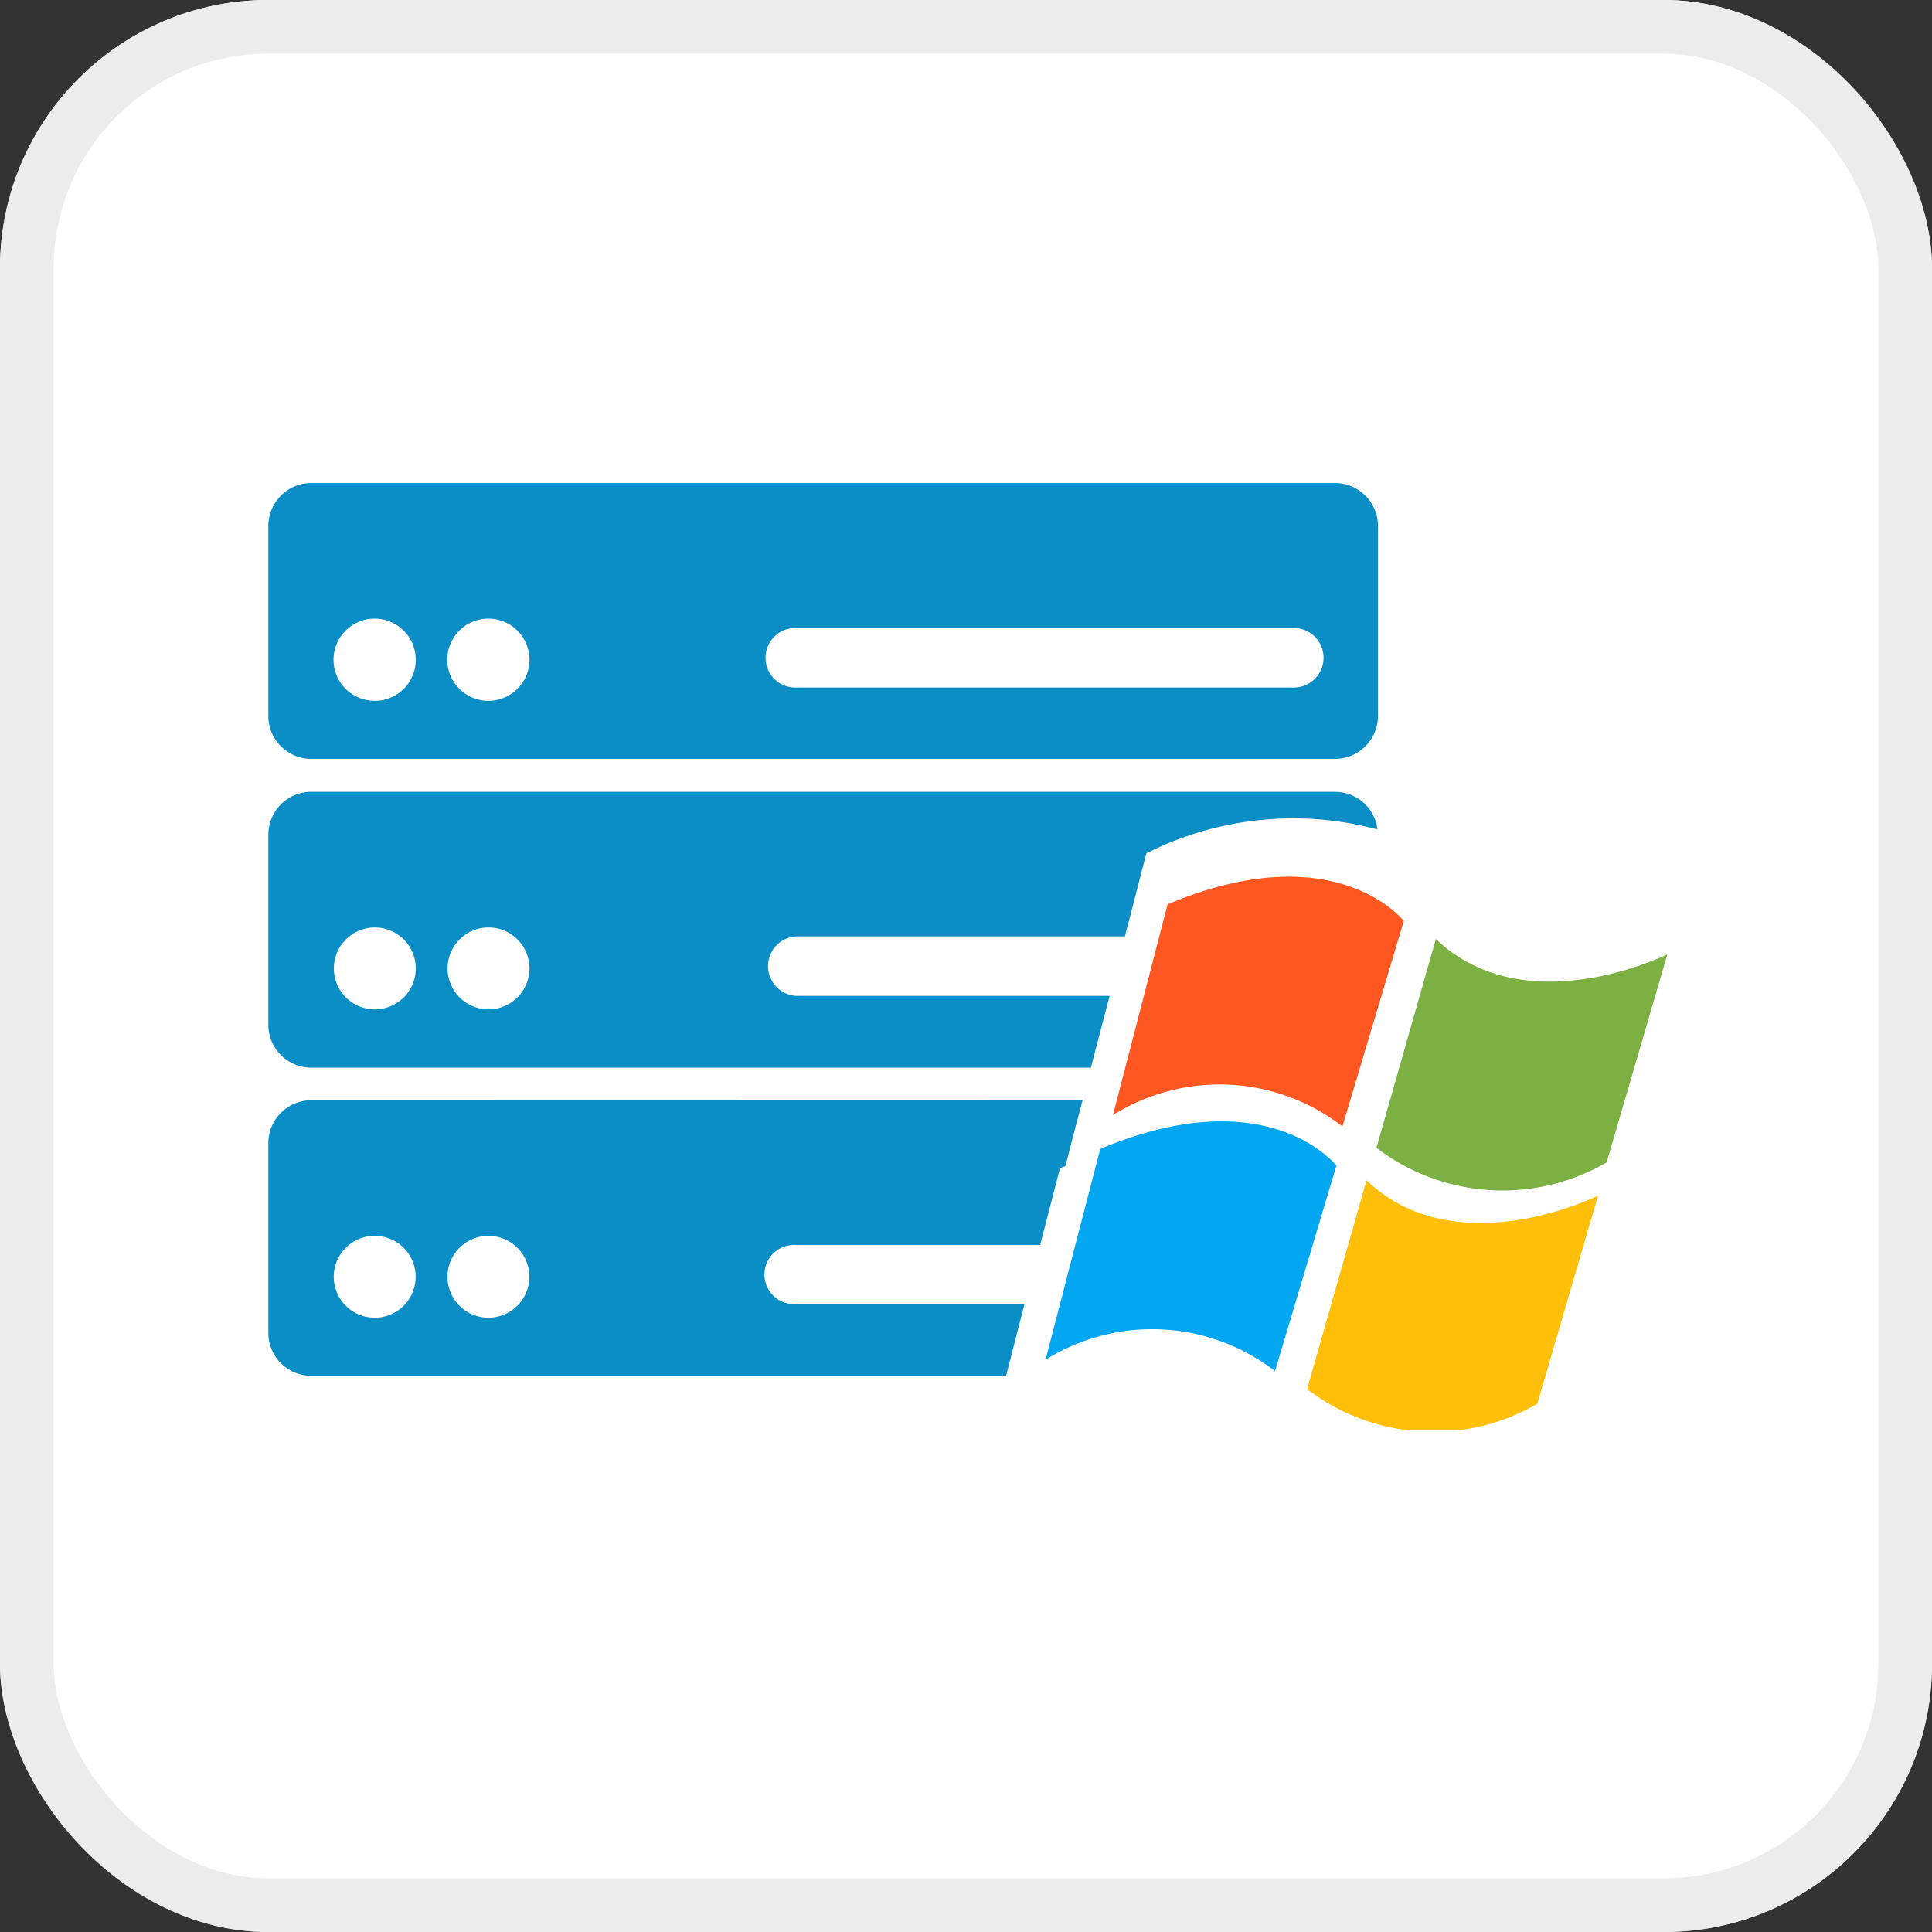
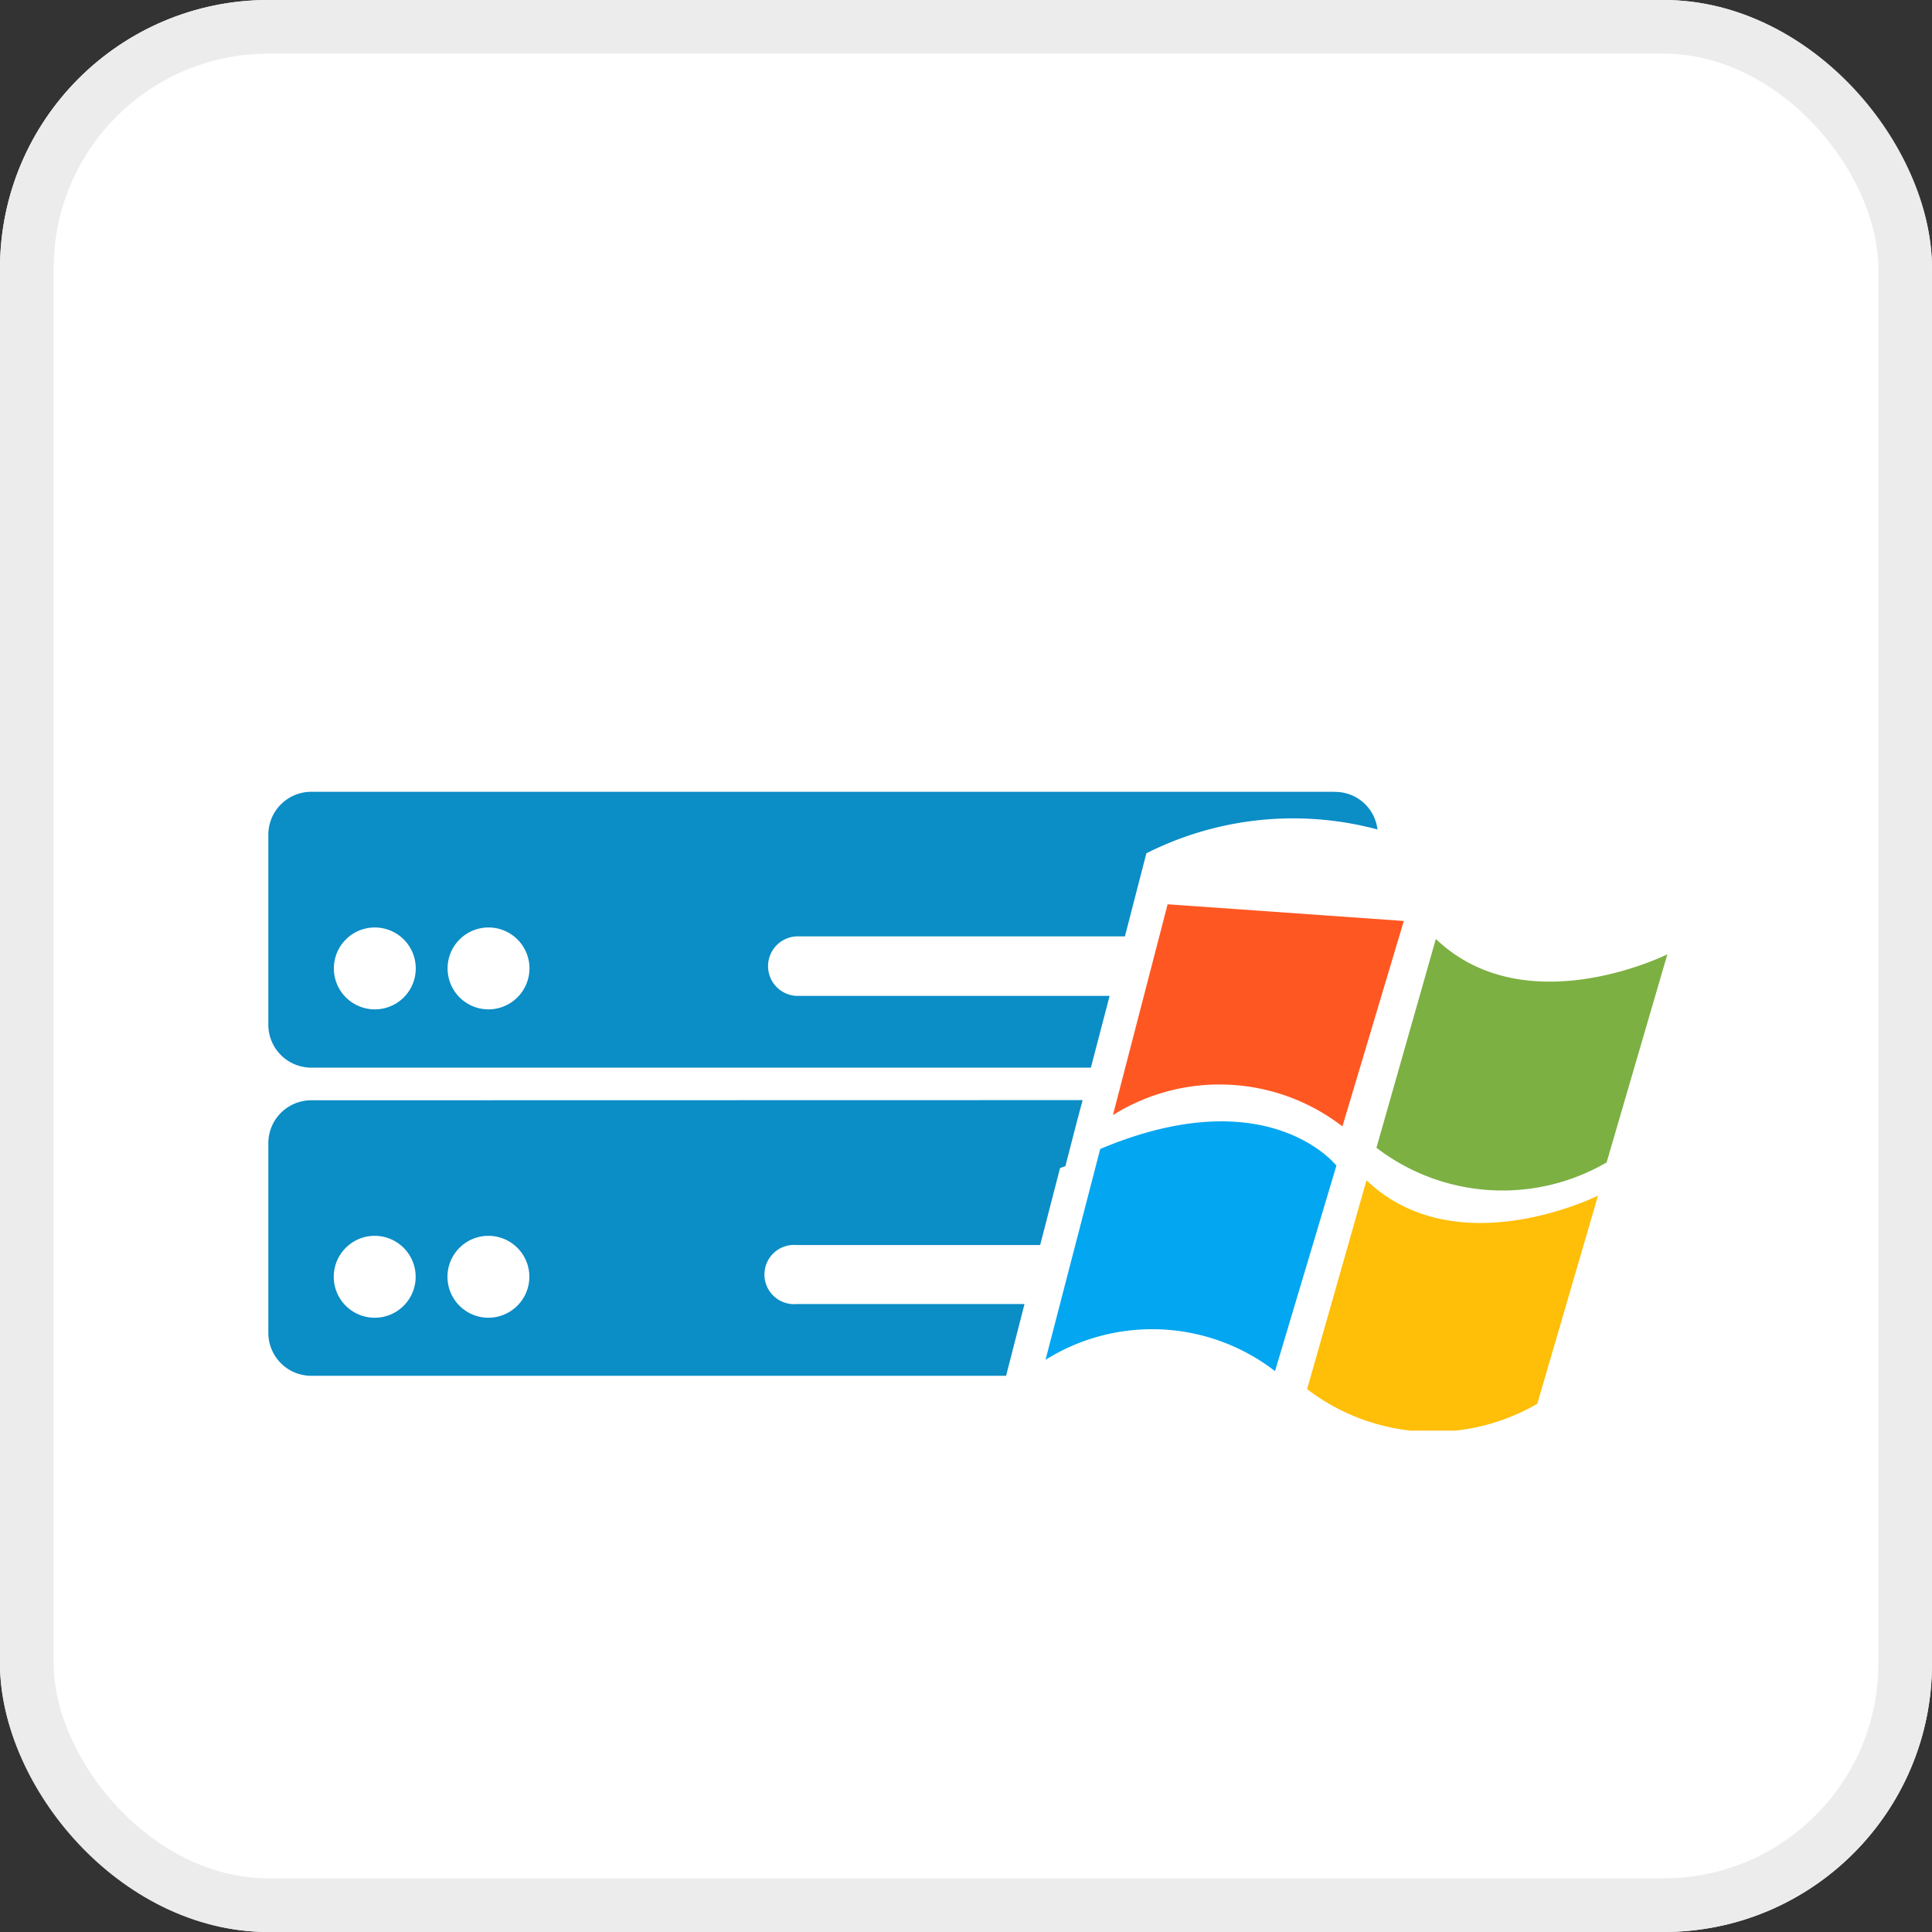
<svg xmlns="http://www.w3.org/2000/svg" width="36" height="36">
  <rect width="100%" height="100%" fill="#333333" stroke="none" />
  <defs>
    <clipPath id="a">
      <path fill="none" d="M0 0h26.069v17.656H0z" data-name="Rectangle 46" />
    </clipPath>
  </defs>
  <g data-name="Group 145">
    <g fill="#fff" stroke="#ececec" data-name="Rectangle 1578">
      <rect width="36" height="36" stroke="none" rx="5" />
      <rect width="35" height="35" x=".5" y=".5" fill="none" rx="4.5" />
    </g>
    <g data-name="Group 144">
      <g clip-path="url(#a)" data-name="Group 143" transform="translate(5 9.001)">
-         <path fill="#ff5722" d="m16.757 7.849-1.019 3.928a3.745 3.745 0 0 1 4.276.211l1.144-3.828s-1.268-1.628-4.4-.311" data-name="Path 67" />
+         <path fill="#ff5722" d="m16.757 7.849-1.019 3.928a3.745 3.745 0 0 1 4.276.211l1.144-3.828" data-name="Path 67" />
        <path fill="#03a6f1" d="m15.501 12.409-1.019 3.928a3.745 3.745 0 0 1 4.276.211l1.144-3.829s-1.268-1.628-4.4-.311" data-name="Path 68" />
        <path fill="#7cb042" d="m21.755 8.495-1.107 3.891a3.861 3.861 0 0 0 4.289.273l1.132-3.878s-2.636 1.318-4.314-.286" data-name="Path 69" />
        <path fill="#ffbe07" d="m20.463 12.992-1.107 3.891a3.861 3.861 0 0 0 4.289.273l1.132-3.878s-2.636 1.318-4.314-.286" data-name="Path 70" />
        <path fill="#0b8dc6" d="M.8 11.501a.8.8 0 0 0-.8.8v3.534a.8.8 0 0 0 .8.8h12.947l.343-1.337H9.843a.552.552 0 1 1 0-1.1h4.539l.37-1.432c.037-.016.069-.026.1-.037l.2-.776.121-.455Zm1.179 4.052a.763.763 0 1 1 .766-.766.762.762 0 0 1-.766.766m2.119 0a.763.763 0 1 1 .766-.766.765.765 0 0 1-.766.766" data-name="Path 71" />
        <path fill="#0b8dc6" d="M19.876 5.753H.8a.8.8 0 0 0-.8.8v3.54a.8.8 0 0 0 .8.8h14.527l.349-1.337H9.843a.555.555 0 0 1 0-1.109h6.118l.4-1.548a6.07 6.07 0 0 1 4.306-.444.792.792 0 0 0-.793-.7M1.981 9.807a.763.763 0 1 1 .766-.766.762.762 0 0 1-.766.766m2.119 0a.763.763 0 1 1 .766-.766.765.765 0 0 1-.766.766" data-name="Path 72" />
-         <path fill="#0b8dc6" d="M19.876 0H.8a.8.8 0 0 0-.8.8v3.54a.8.8 0 0 0 .8.8h19.076a.8.8 0 0 0 .8-.8V.8a.8.8 0 0 0-.8-.8M1.981 4.058a.766.766 0 1 1 .766-.766.762.762 0 0 1-.766.766m2.119 0a.766.766 0 1 1 .766-.766.766.766 0 0 1-.766.766m15.031-.248H9.843a.555.555 0 1 1 0-1.109h9.288a.555.555 0 0 1 0 1.109" data-name="Path 73" />
      </g>
    </g>
  </g>
</svg>